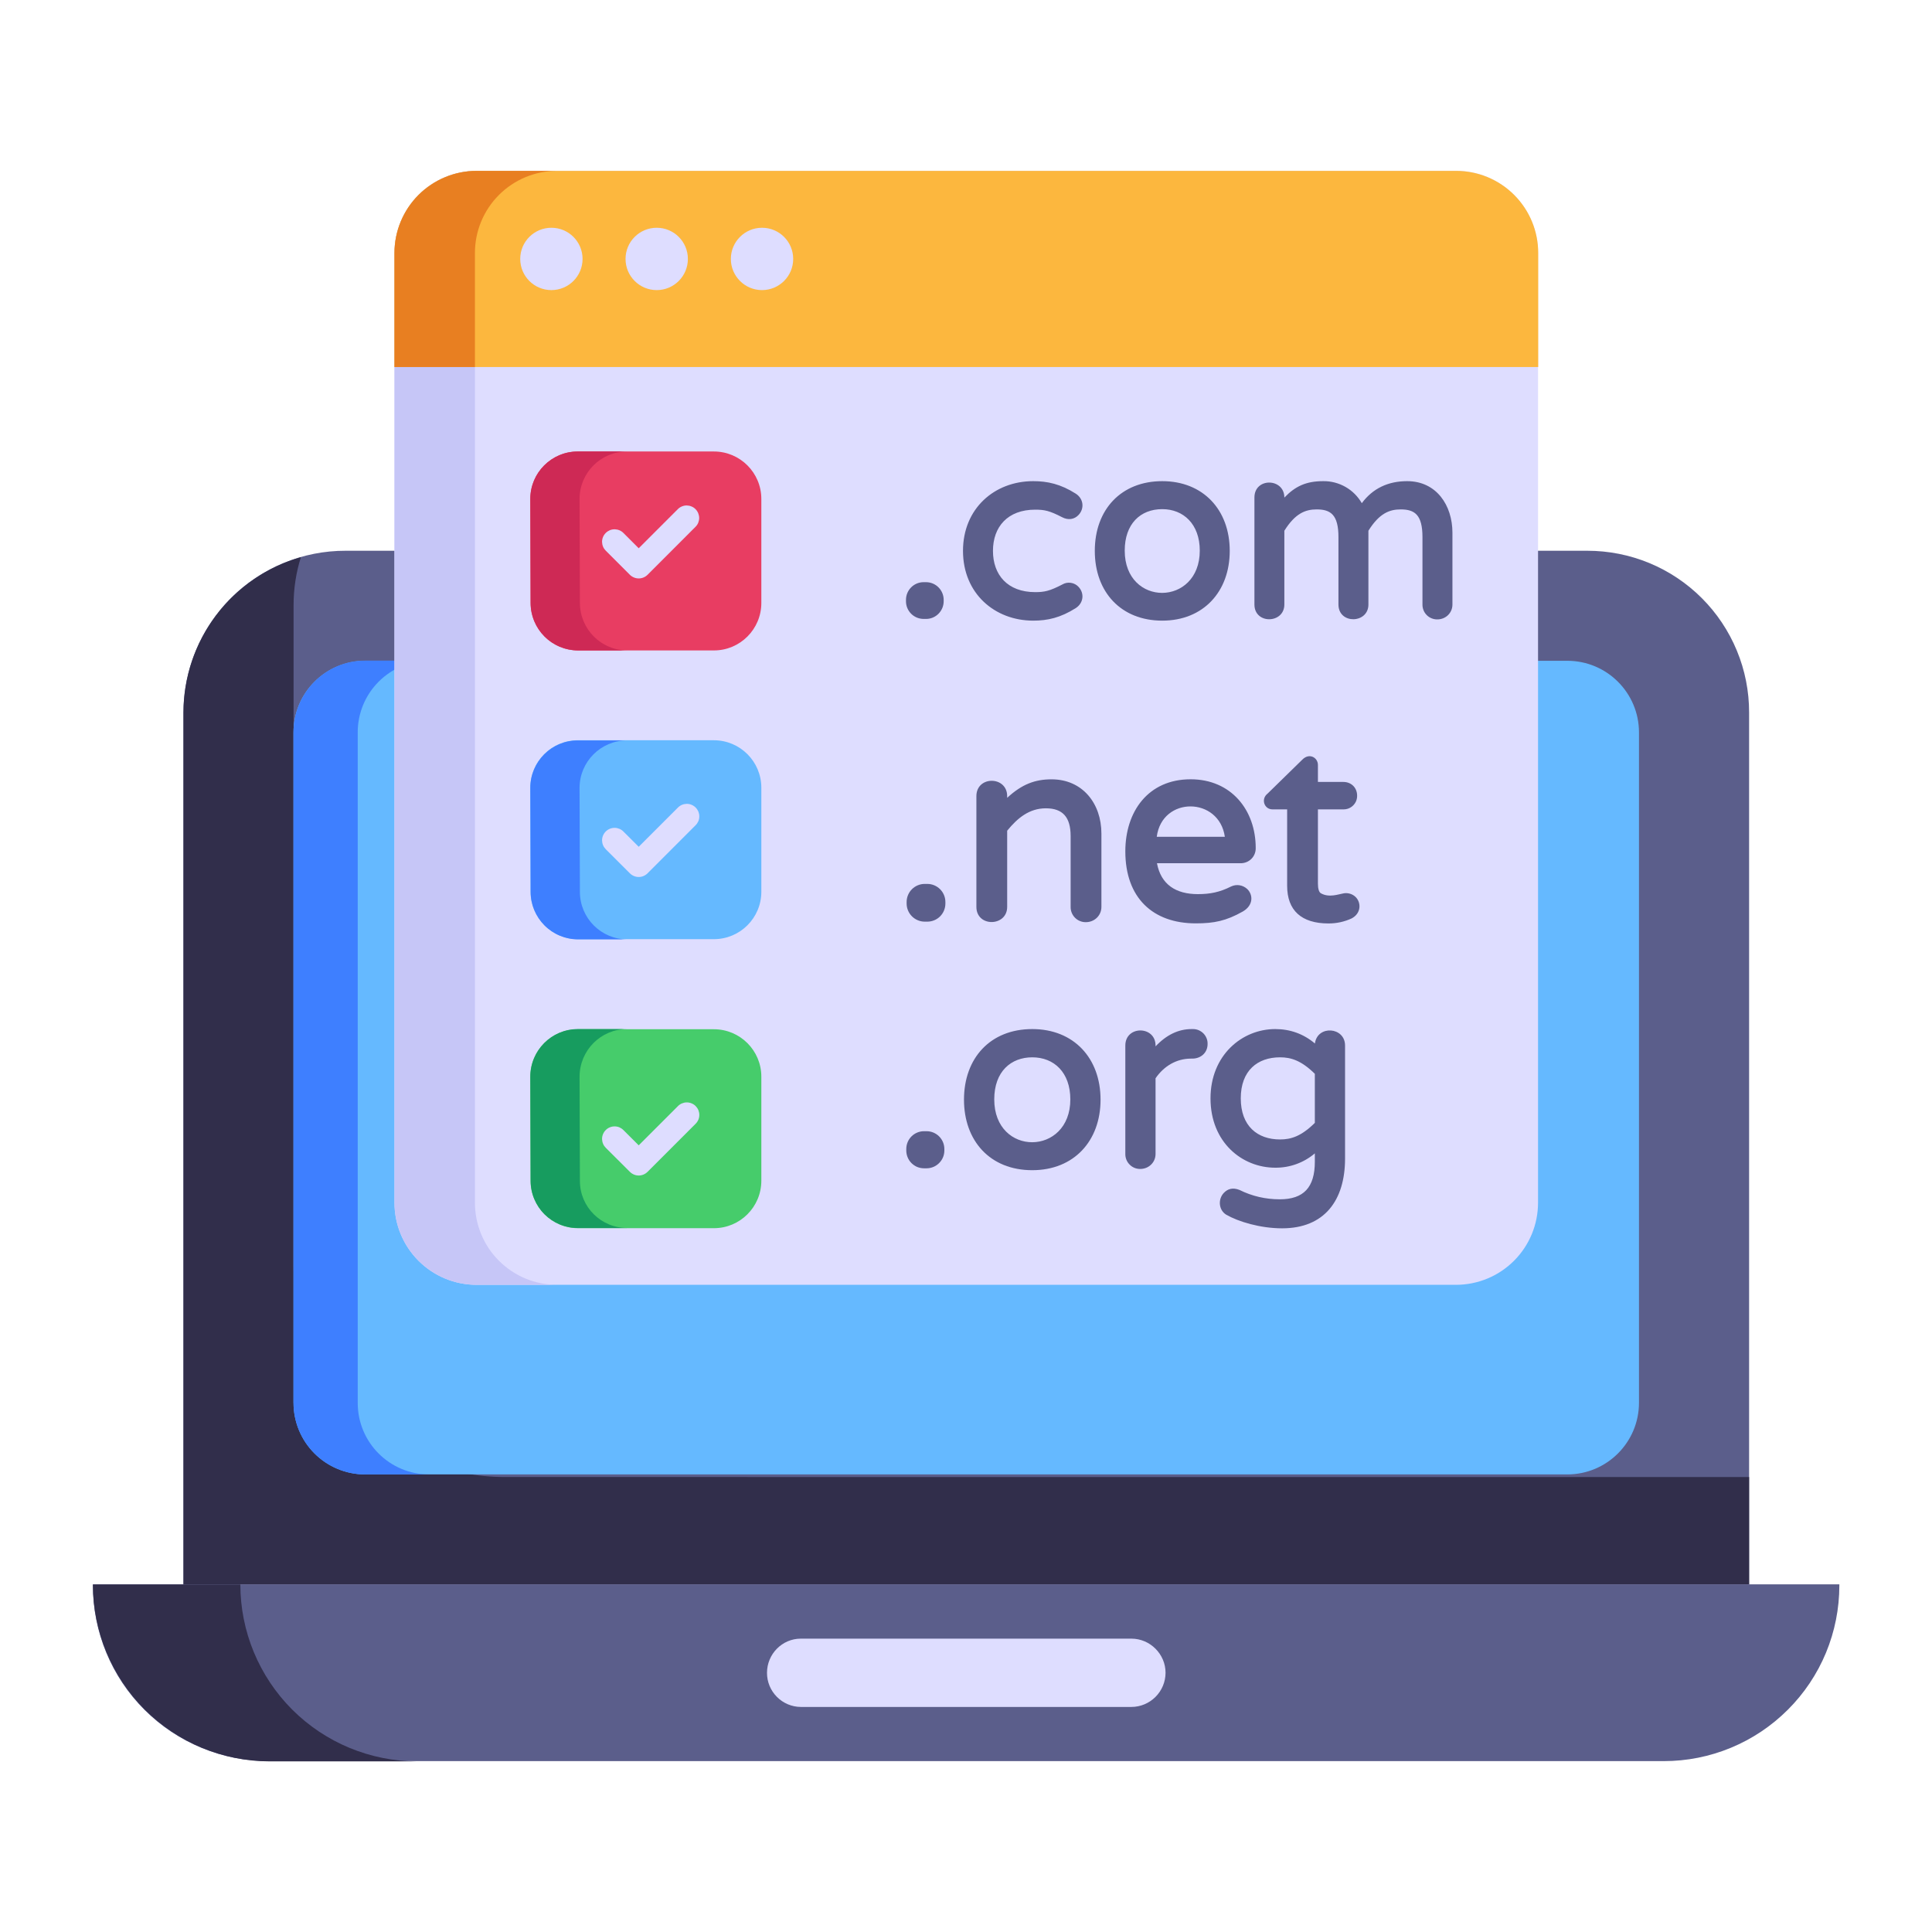
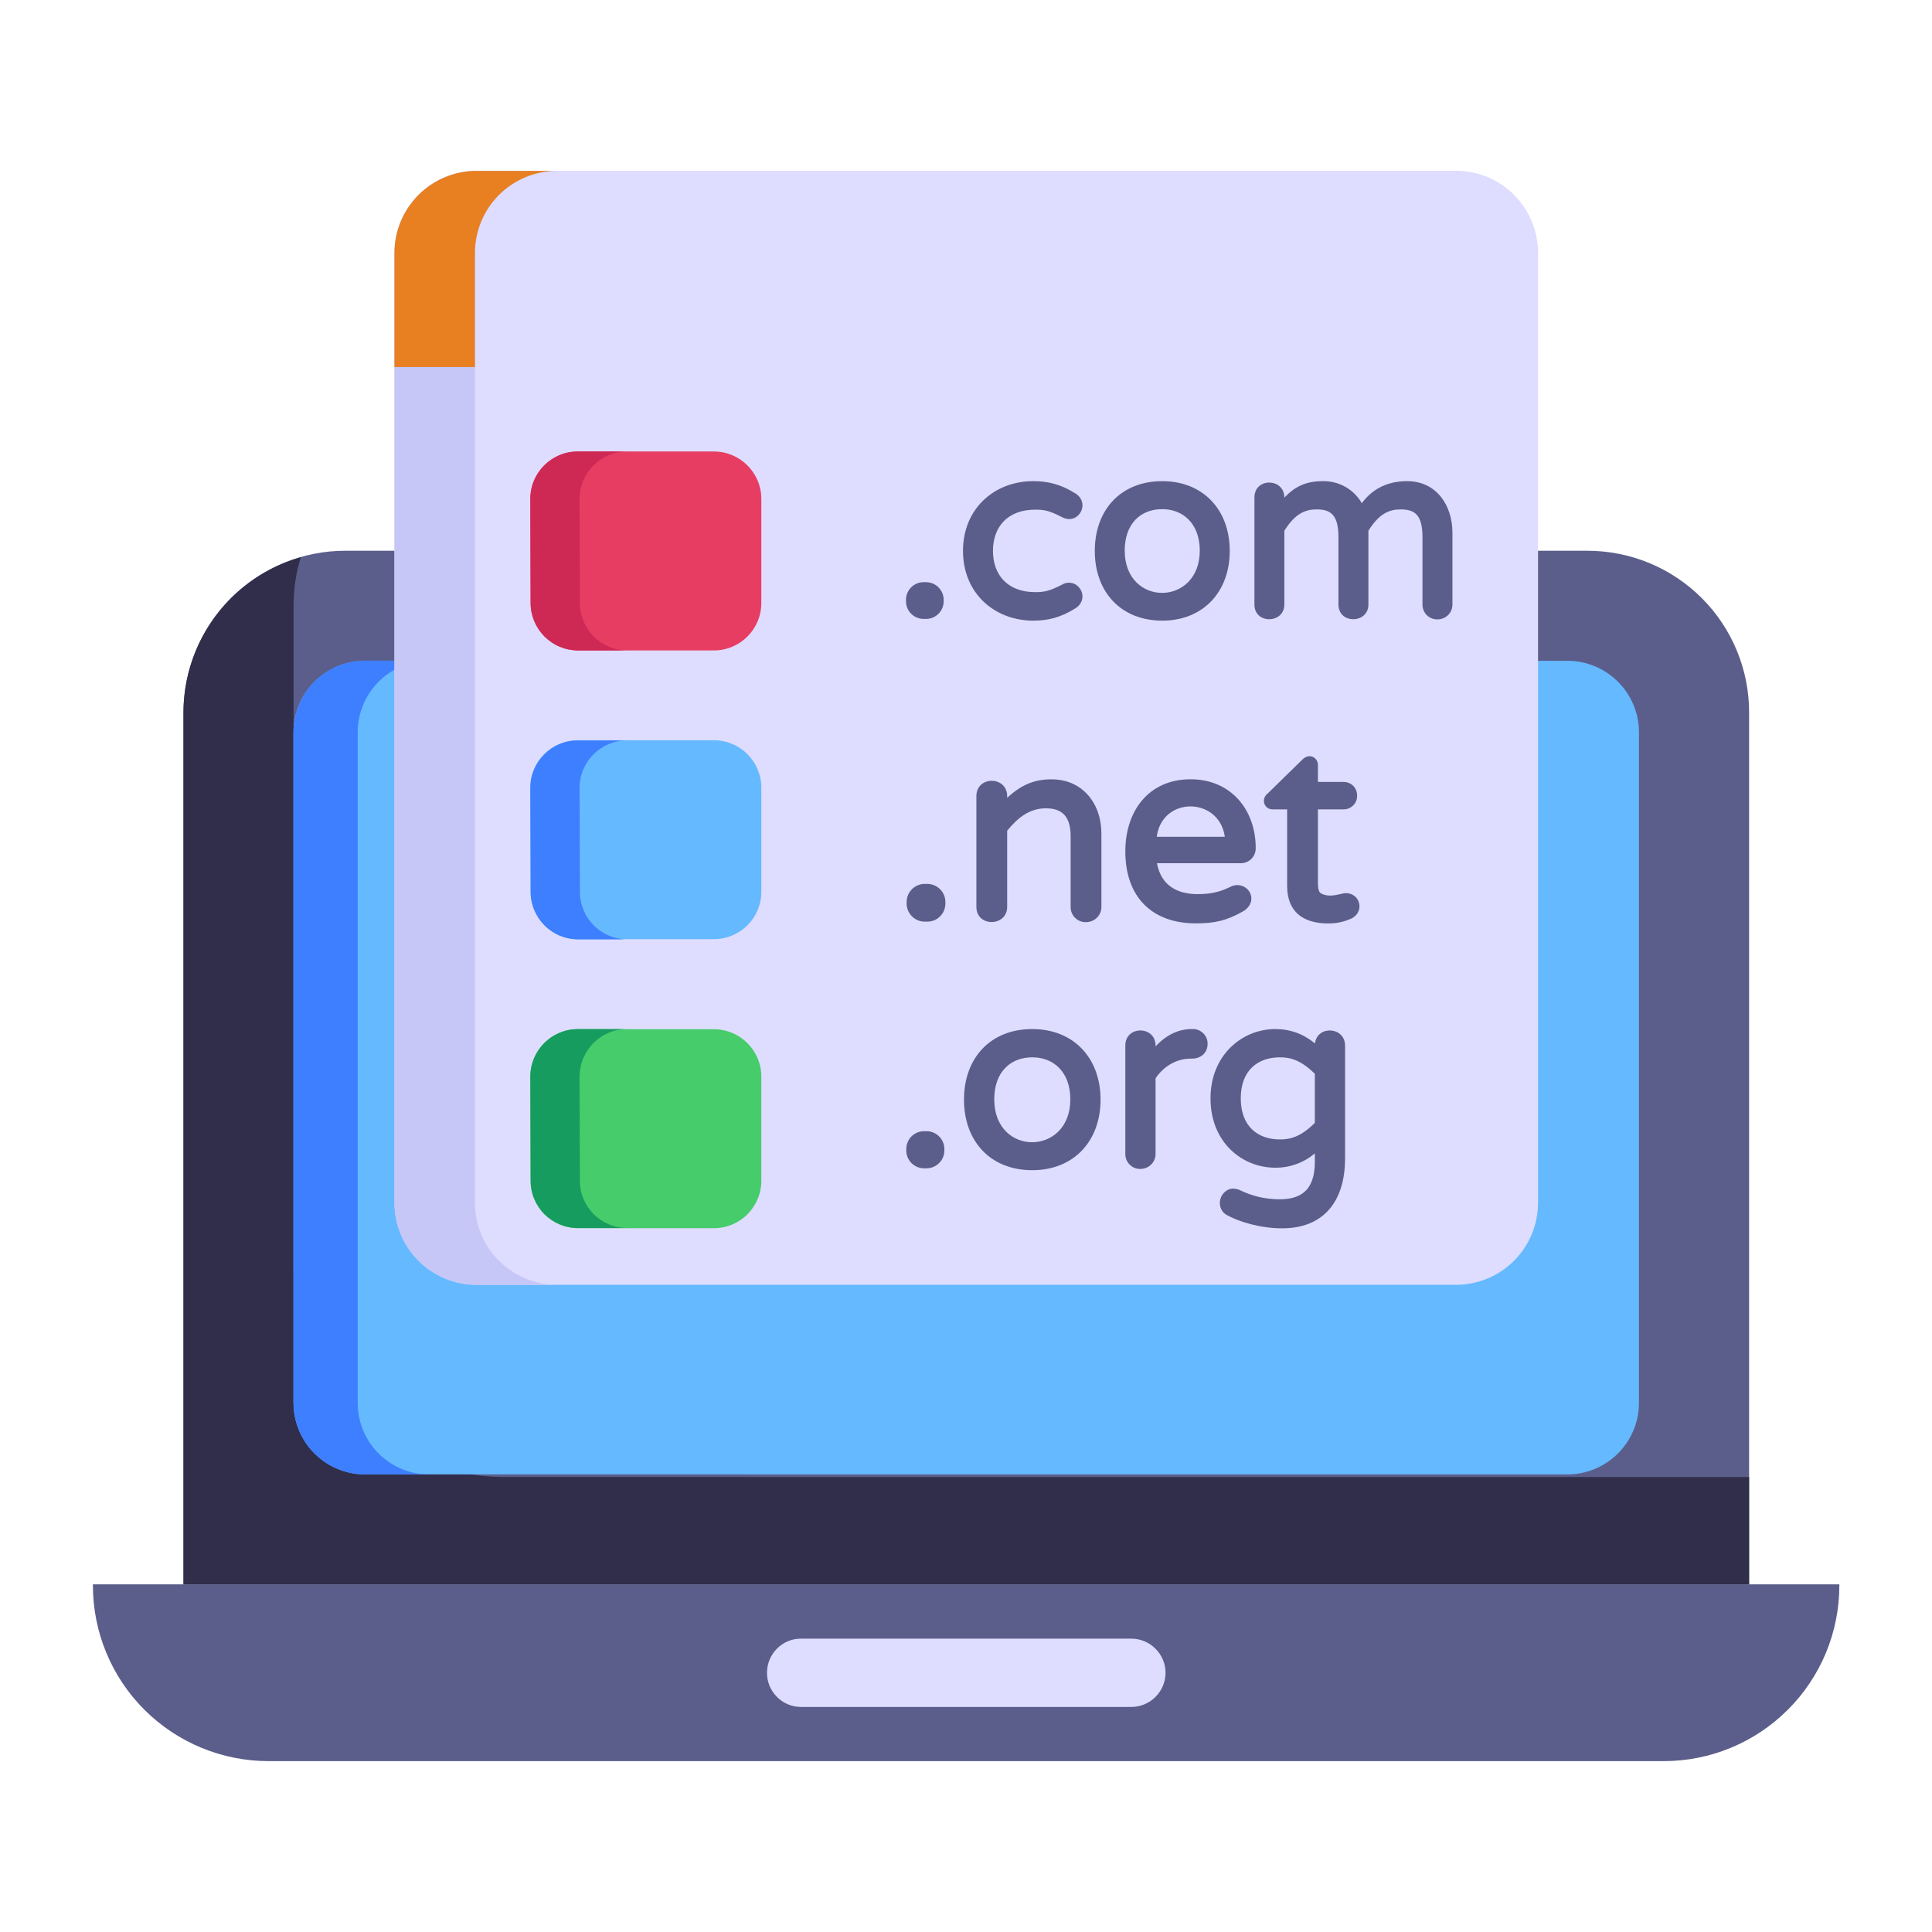
<svg xmlns="http://www.w3.org/2000/svg" width="45" height="45" viewBox="0 0 45 45" fill="none">
  <path d="M40.74 16.597V36.903H4.273V16.597C4.274 16.102 4.372 15.611 4.562 15.153C4.752 14.695 5.03 14.28 5.381 13.93C5.732 13.58 6.148 13.302 6.606 13.113C7.064 12.924 7.555 12.827 8.051 12.828H36.971C37.467 12.828 37.957 12.925 38.415 13.114C38.872 13.303 39.288 13.581 39.638 13.931C39.988 14.281 40.266 14.697 40.455 15.155C40.644 15.612 40.741 16.102 40.74 16.597Z" fill="#5B5E8B" />
  <path d="M40.74 34.403V36.907H4.273V16.6C4.273 15.781 4.54 14.984 5.034 14.33C5.527 13.676 6.221 13.201 7.009 12.977C6.898 13.327 6.838 13.703 6.838 14.096V29.49C6.838 30.135 6.965 30.774 7.212 31.37C7.458 31.966 7.82 32.507 8.277 32.963C8.733 33.419 9.274 33.781 9.87 34.028C10.466 34.275 11.105 34.402 11.75 34.402L40.74 34.403Z" fill="#312E4B" />
  <path d="M38.751 41.02H6.255C5.17 41.02 4.13 40.589 3.362 39.822C2.595 39.055 2.164 38.014 2.164 36.929V36.902H42.842V36.929C42.842 37.467 42.736 37.999 42.531 38.495C42.325 38.992 42.023 39.443 41.643 39.822C41.263 40.202 40.812 40.504 40.316 40.709C39.819 40.915 39.288 41.02 38.751 41.02Z" fill="#5B5E8B" />
-   <path d="M9.718 41.026H6.283C5.191 41.025 4.143 40.591 3.371 39.819C2.599 39.046 2.165 37.999 2.164 36.906H5.598C5.599 37.999 6.033 39.046 6.805 39.819C7.578 40.591 8.625 41.025 9.717 41.026H9.718Z" fill="#312E4B" />
  <path d="M6.836 32.673V17.059C6.836 16.137 7.583 15.391 8.504 15.391H36.506C37.427 15.391 38.175 16.138 38.175 17.059V32.673C38.175 33.594 37.427 34.342 36.506 34.342H8.504C8.062 34.341 7.638 34.166 7.325 33.853C7.012 33.54 6.837 33.115 6.837 32.673H6.836Z" fill="#65B9FF" />
  <path d="M9.999 34.343H8.503C8.061 34.342 7.637 34.167 7.325 33.854C7.012 33.542 6.836 33.118 6.836 32.676V17.062C6.836 16.139 7.58 15.387 8.503 15.387H9.999C9.779 15.387 9.562 15.431 9.359 15.515C9.157 15.6 8.973 15.723 8.818 15.879C8.663 16.035 8.541 16.219 8.457 16.422C8.374 16.625 8.331 16.842 8.332 17.062V32.676C8.332 33.599 9.076 34.343 9.999 34.343Z" fill="#3E7FFF" />
  <path d="M27.148 38.963C27.147 39.174 27.063 39.375 26.914 39.524C26.765 39.673 26.563 39.758 26.352 39.758H18.653C18.443 39.757 18.242 39.672 18.095 39.523C17.947 39.374 17.864 39.173 17.865 38.963C17.865 38.527 18.217 38.167 18.653 38.167H26.352C26.788 38.167 27.148 38.527 27.148 38.963ZM35.824 5.889V28.013C35.824 28.521 35.623 29.007 35.264 29.366C34.905 29.725 34.419 29.926 33.911 29.926H11.1C10.593 29.926 10.107 29.725 9.748 29.366C9.389 29.007 9.188 28.521 9.188 28.013V5.889C9.188 5.382 9.389 4.896 9.748 4.537C10.107 4.178 10.593 3.977 11.1 3.977H33.911C34.419 3.977 34.905 4.178 35.264 4.537C35.623 4.896 35.824 5.382 35.824 5.889Z" fill="#DEDDFF" />
  <path d="M12.975 29.926H11.1C10.593 29.925 10.107 29.724 9.748 29.365C9.39 29.006 9.188 28.52 9.188 28.013V5.893C9.188 5.386 9.39 4.9 9.748 4.541C10.107 4.183 10.593 3.981 11.1 3.98H12.975C12.724 3.98 12.475 4.029 12.243 4.125C12.011 4.221 11.8 4.362 11.622 4.54C11.444 4.718 11.303 4.929 11.207 5.161C11.111 5.393 11.062 5.642 11.062 5.893V28.013C11.062 28.264 11.111 28.513 11.207 28.745C11.303 28.978 11.444 29.189 11.622 29.366C11.8 29.544 12.011 29.685 12.243 29.781C12.475 29.877 12.724 29.926 12.975 29.926Z" fill="#C6C6F7" />
-   <path d="M35.828 5.893V8.549H9.188V5.893C9.188 5.386 9.39 4.9 9.748 4.541C10.107 4.183 10.593 3.981 11.1 3.98H33.915C34.166 3.98 34.415 4.029 34.647 4.125C34.879 4.221 35.09 4.362 35.268 4.54C35.446 4.718 35.587 4.929 35.683 5.161C35.779 5.393 35.828 5.642 35.828 5.893Z" fill="#FCB73E" />
  <path d="M12.975 3.98C12.724 3.98 12.475 4.029 12.243 4.125C12.011 4.221 11.8 4.362 11.622 4.54C11.444 4.718 11.303 4.929 11.207 5.161C11.111 5.393 11.062 5.642 11.062 5.893V8.549H9.188V5.893C9.188 5.386 9.39 4.9 9.748 4.541C10.107 4.183 10.593 3.981 11.1 3.98H12.975Z" fill="#E87F21" />
  <path d="M12.843 6.757C13.244 6.757 13.569 6.432 13.569 6.031C13.569 5.63 13.244 5.305 12.843 5.305C12.442 5.305 12.117 5.63 12.117 6.031C12.117 6.432 12.442 6.757 12.843 6.757Z" fill="#DEDDFF" />
-   <path d="M15.296 6.757C15.697 6.757 16.022 6.432 16.022 6.031C16.022 5.63 15.697 5.305 15.296 5.305C14.895 5.305 14.57 5.63 14.57 6.031C14.57 6.432 14.895 6.757 15.296 6.757Z" fill="#DEDDFF" />
-   <path d="M17.749 6.757C18.15 6.757 18.475 6.432 18.475 6.031C18.475 5.63 18.15 5.305 17.749 5.305C17.349 5.305 17.023 5.63 17.023 6.031C17.023 6.432 17.349 6.757 17.749 6.757Z" fill="#DEDDFF" />
+   <path d="M17.749 6.757C18.15 6.757 18.475 6.432 18.475 6.031C18.475 5.63 18.15 5.305 17.749 5.305C17.349 5.305 17.023 5.63 17.023 6.031Z" fill="#DEDDFF" />
  <path d="M12.358 14.046L12.352 11.624C12.351 11.479 12.379 11.335 12.435 11.2C12.49 11.066 12.572 10.944 12.674 10.841C12.777 10.738 12.899 10.656 13.033 10.6C13.168 10.544 13.312 10.516 13.457 10.516H16.627C17.238 10.516 17.733 11.011 17.733 11.622V14.043C17.733 14.655 17.238 15.15 16.627 15.15H13.464C12.854 15.15 12.36 14.656 12.358 14.046Z" fill="#E83D62" />
  <path d="M12.358 20.773L12.352 18.351C12.351 18.206 12.379 18.061 12.435 17.927C12.49 17.793 12.572 17.67 12.674 17.567C12.777 17.464 12.899 17.382 13.033 17.327C13.168 17.271 13.312 17.242 13.457 17.242H16.627C17.238 17.242 17.733 17.737 17.733 18.348V20.77C17.733 21.381 17.238 21.875 16.627 21.875H13.464C12.854 21.875 12.36 21.383 12.358 20.773Z" fill="#65B9FF" />
  <path d="M12.358 27.504L12.352 25.081C12.351 24.936 12.379 24.792 12.435 24.657C12.49 24.523 12.572 24.401 12.674 24.298C12.777 24.195 12.899 24.113 13.033 24.057C13.168 24.001 13.312 23.973 13.457 23.973H16.627C17.238 23.973 17.733 24.468 17.733 25.078V27.5C17.733 28.112 17.238 28.607 16.627 28.607H13.464C12.854 28.607 12.36 28.114 12.358 27.504Z" fill="#46CC6B" />
  <path d="M14.612 15.15H13.466C13.172 15.149 12.891 15.033 12.684 14.825C12.477 14.618 12.36 14.337 12.36 14.043L12.352 11.621C12.352 11.011 12.848 10.516 13.458 10.516H14.604C13.995 10.516 13.499 11.011 13.499 11.621L13.507 14.043C13.507 14.653 14.002 15.15 14.612 15.15Z" fill="#CE2955" />
  <path d="M14.612 21.88H13.466C13.172 21.88 12.891 21.763 12.684 21.556C12.477 21.348 12.36 21.067 12.36 20.774L12.352 18.352C12.352 17.742 12.848 17.246 13.458 17.246H14.604C13.995 17.246 13.499 17.742 13.499 18.352L13.507 20.774C13.507 21.384 14.002 21.88 14.612 21.88Z" fill="#3E7FFF" />
  <path d="M14.612 28.603H13.466C13.321 28.604 13.177 28.576 13.043 28.521C12.91 28.466 12.788 28.386 12.685 28.284C12.582 28.182 12.501 28.061 12.445 27.927C12.389 27.794 12.36 27.651 12.36 27.506L12.352 25.083C12.352 24.465 12.848 23.969 13.458 23.969H14.604C13.995 23.969 13.499 24.465 13.499 25.083L13.507 27.506C13.507 28.116 14.002 28.603 14.612 28.603Z" fill="#179C5F" />
  <path d="M21.188 14.005V13.971C21.188 13.79 21.335 13.645 21.513 13.645H21.571C21.75 13.645 21.896 13.791 21.896 13.971V14.005C21.896 14.183 21.75 14.331 21.571 14.331H21.513C21.427 14.33 21.344 14.296 21.283 14.235C21.222 14.174 21.188 14.092 21.188 14.005Z" fill="#5B5E8B" />
  <path d="M21.57 14.416H21.511C21.402 14.415 21.298 14.372 21.222 14.295C21.145 14.218 21.102 14.114 21.102 14.006V13.971C21.102 13.748 21.283 13.56 21.512 13.56H21.569C21.799 13.56 21.98 13.748 21.98 13.971V14.005C21.98 14.226 21.801 14.416 21.57 14.416ZM21.511 13.731C21.447 13.731 21.387 13.757 21.342 13.802C21.297 13.847 21.272 13.907 21.271 13.971V14.005C21.271 14.134 21.378 14.246 21.512 14.246H21.569C21.633 14.246 21.694 14.22 21.739 14.175C21.785 14.13 21.81 14.069 21.811 14.006V13.971C21.81 13.907 21.785 13.846 21.739 13.801C21.694 13.756 21.633 13.731 21.569 13.731H21.511ZM22.517 12.832C22.517 11.88 23.222 11.293 24.067 11.293C24.381 11.293 24.67 11.352 25.014 11.572C25.154 11.663 25.165 11.825 25.063 11.935C24.985 12.021 24.881 12.026 24.782 11.973C24.472 11.813 24.338 11.786 24.114 11.786C23.426 11.786 23.045 12.225 23.045 12.832C23.045 13.436 23.423 13.877 24.114 13.877C24.34 13.877 24.475 13.85 24.782 13.692C24.881 13.638 24.984 13.643 25.063 13.73C25.165 13.84 25.154 14.002 25.014 14.092C24.667 14.313 24.377 14.372 24.067 14.372C23.223 14.372 22.517 13.783 22.517 12.832V12.832Z" fill="#5B5E8B" />
  <path d="M24.066 14.456C23.171 14.456 22.43 13.825 22.43 12.831C22.43 11.846 23.161 11.207 24.066 11.207C24.398 11.207 24.704 11.274 25.058 11.499C25.24 11.618 25.261 11.843 25.124 11.992C25.022 12.102 24.878 12.12 24.739 12.047C24.448 11.897 24.331 11.871 24.112 11.871C23.47 11.871 23.128 12.271 23.128 12.831C23.128 13.386 23.464 13.792 24.113 13.792C24.325 13.792 24.45 13.766 24.741 13.615C24.801 13.579 24.872 13.564 24.942 13.575C25.012 13.585 25.076 13.619 25.123 13.671C25.259 13.817 25.242 14.042 25.058 14.163C24.702 14.388 24.403 14.456 24.066 14.456ZM24.066 11.377C23.255 11.377 22.599 11.939 22.599 12.831C22.599 13.734 23.269 14.285 24.066 14.285C24.366 14.285 24.639 14.229 24.967 14.02C25.06 13.959 25.064 13.859 24.999 13.787C24.947 13.73 24.887 13.729 24.821 13.765C24.508 13.927 24.358 13.962 24.112 13.962C23.373 13.962 22.959 13.482 22.959 12.831C22.959 12.182 23.37 11.7 24.112 11.7C24.356 11.7 24.502 11.734 24.818 11.896C24.891 11.935 24.947 11.934 24.998 11.877C25.065 11.804 25.061 11.704 24.966 11.643C24.7 11.464 24.386 11.371 24.066 11.377ZM25.587 12.83C25.587 11.92 26.158 11.292 27.074 11.292C27.993 11.292 28.561 11.937 28.561 12.831C28.561 13.733 27.984 14.371 27.074 14.371C26.16 14.371 25.587 13.743 25.587 12.831V12.83ZM28.032 12.825C28.032 12.149 27.604 11.774 27.074 11.774C26.531 11.774 26.115 12.142 26.115 12.825C26.115 13.523 26.543 13.888 27.074 13.888C27.589 13.888 28.032 13.518 28.032 12.825Z" fill="#5B5E8B" />
  <path d="M27.071 14.456C26.114 14.456 25.5 13.794 25.5 12.831C25.5 11.867 26.115 11.207 27.071 11.207C28.021 11.207 28.643 11.873 28.643 12.831C28.643 13.784 28.025 14.456 27.071 14.456ZM27.071 11.377C26.194 11.377 25.67 11.978 25.67 12.831C25.67 13.693 26.201 14.285 27.071 14.285C27.94 14.285 28.474 13.678 28.474 12.831C28.474 11.99 27.946 11.377 27.071 11.377ZM27.071 13.973C26.488 13.973 26.028 13.566 26.028 12.825C26.028 11.295 28.114 11.309 28.114 12.825C28.114 13.572 27.625 13.973 27.071 13.973ZM27.071 11.859C26.561 11.859 26.197 12.203 26.197 12.825C26.197 14.145 27.945 14.13 27.945 12.825C27.945 12.204 27.561 11.859 27.071 11.859ZM29.295 14.08V11.588C29.295 11.441 29.407 11.321 29.557 11.321C29.704 11.321 29.824 11.44 29.824 11.588V11.826C30.122 11.4 30.452 11.292 30.812 11.292C31.25 11.292 31.571 11.563 31.7 11.89C31.94 11.492 32.296 11.292 32.769 11.292C33.401 11.292 33.738 11.817 33.738 12.408V14.08C33.738 14.115 33.731 14.149 33.718 14.181C33.704 14.213 33.684 14.242 33.66 14.266C33.635 14.291 33.605 14.31 33.573 14.323C33.541 14.335 33.507 14.342 33.472 14.341C33.437 14.341 33.403 14.335 33.371 14.322C33.339 14.309 33.31 14.29 33.286 14.266C33.261 14.242 33.242 14.213 33.229 14.181C33.216 14.149 33.21 14.115 33.21 14.08V12.512C33.21 12.042 33.077 11.78 32.618 11.78C32.326 11.78 32.056 11.884 31.781 12.337V14.08C31.781 14.115 31.774 14.149 31.761 14.181C31.747 14.213 31.727 14.242 31.702 14.267C31.677 14.291 31.648 14.31 31.616 14.323C31.583 14.335 31.549 14.342 31.514 14.341C31.48 14.341 31.445 14.335 31.413 14.322C31.382 14.309 31.353 14.29 31.328 14.266C31.304 14.242 31.285 14.213 31.272 14.181C31.259 14.149 31.253 14.115 31.253 14.08V12.512C31.253 12.039 31.117 11.78 30.661 11.78C30.369 11.78 30.099 11.885 29.824 12.337V14.08C29.824 14.115 29.817 14.149 29.803 14.181C29.79 14.213 29.77 14.242 29.745 14.267C29.72 14.291 29.691 14.31 29.659 14.323C29.626 14.335 29.592 14.342 29.557 14.341C29.522 14.342 29.488 14.335 29.456 14.322C29.424 14.31 29.395 14.29 29.371 14.266C29.346 14.242 29.327 14.213 29.314 14.181C29.301 14.149 29.295 14.115 29.295 14.08Z" fill="#5B5E8B" />
  <path d="M33.479 14.427C33.433 14.428 33.388 14.419 33.345 14.402C33.303 14.385 33.264 14.36 33.232 14.327C33.199 14.295 33.174 14.257 33.157 14.214C33.14 14.172 33.131 14.126 33.132 14.08V12.512C33.132 11.993 32.954 11.865 32.625 11.865C32.367 11.865 32.128 11.953 31.873 12.362V14.08C31.873 14.529 31.175 14.546 31.175 14.08V12.512C31.175 11.992 30.996 11.865 30.668 11.865C30.409 11.865 30.17 11.954 29.915 12.362V14.08C29.915 14.529 29.218 14.547 29.218 14.08V11.588C29.218 11.116 29.915 11.132 29.915 11.588V11.59C30.17 11.324 30.424 11.207 30.819 11.207C31.001 11.204 31.18 11.251 31.339 11.341C31.497 11.431 31.628 11.562 31.719 11.72C31.971 11.38 32.326 11.207 32.775 11.207C33.456 11.207 33.83 11.768 33.83 12.408V14.08C33.83 14.281 33.669 14.427 33.479 14.427ZM32.625 11.695C33.137 11.695 33.302 11.998 33.302 12.512V14.08C33.302 14.321 33.66 14.31 33.66 14.08V12.408C33.66 11.869 33.362 11.377 32.775 11.377C32.331 11.377 32.005 11.559 31.78 11.934L31.691 12.082L31.628 11.921C31.564 11.759 31.453 11.62 31.308 11.523C31.163 11.426 30.993 11.376 30.819 11.378C30.478 11.378 30.178 11.479 29.901 11.875L29.746 12.095V11.588C29.746 11.357 29.387 11.34 29.387 11.588V14.08C29.387 14.322 29.746 14.305 29.746 14.08V12.314L29.758 12.294C30.045 11.819 30.344 11.695 30.668 11.695C31.18 11.695 31.344 12 31.344 12.512V14.08C31.344 14.322 31.704 14.306 31.704 14.08V12.314L31.715 12.294C32.003 11.819 32.304 11.695 32.625 11.695ZM21.203 21.044V21.009C21.203 20.824 21.354 20.672 21.539 20.672H21.6C21.786 20.672 21.937 20.823 21.937 21.009V21.044C21.937 21.231 21.785 21.381 21.6 21.381H21.54C21.451 21.381 21.365 21.346 21.302 21.283C21.239 21.22 21.203 21.134 21.203 21.044Z" fill="#5B5E8B" />
  <path d="M21.599 21.467H21.539C21.427 21.467 21.32 21.422 21.241 21.343C21.162 21.264 21.117 21.157 21.117 21.045V21.01C21.117 20.774 21.309 20.588 21.538 20.588H21.599C21.828 20.588 22.02 20.774 22.02 21.01V21.045C22.02 21.101 22.009 21.155 21.988 21.207C21.967 21.258 21.936 21.304 21.897 21.344C21.858 21.383 21.811 21.414 21.76 21.435C21.709 21.456 21.654 21.467 21.599 21.467ZM21.539 21.297H21.599C21.666 21.297 21.73 21.271 21.777 21.224C21.824 21.176 21.851 21.112 21.851 21.045V21.01C21.85 20.943 21.824 20.879 21.776 20.832C21.729 20.785 21.665 20.759 21.599 20.758H21.539C21.472 20.758 21.408 20.785 21.361 20.832C21.314 20.879 21.287 20.943 21.286 21.01V21.045C21.286 21.183 21.399 21.297 21.539 21.297ZM22.826 21.124V18.544C22.826 18.391 22.942 18.268 23.096 18.268C23.247 18.268 23.372 18.39 23.372 18.544V18.79C23.768 18.355 24.119 18.238 24.491 18.238C25.17 18.238 25.567 18.767 25.567 19.416V21.124C25.567 21.281 25.44 21.394 25.29 21.394C25.255 21.395 25.219 21.388 25.186 21.375C25.153 21.362 25.123 21.342 25.098 21.317C25.072 21.291 25.052 21.262 25.039 21.228C25.026 21.195 25.019 21.16 25.02 21.124V19.477C25.02 18.987 24.799 18.743 24.359 18.743C23.939 18.743 23.634 18.991 23.372 19.32V21.124C23.372 21.16 23.365 21.196 23.351 21.229C23.337 21.262 23.316 21.292 23.29 21.317C23.265 21.342 23.234 21.362 23.201 21.375C23.167 21.388 23.131 21.395 23.096 21.394C23.06 21.395 23.024 21.388 22.991 21.375C22.959 21.361 22.928 21.342 22.903 21.316C22.878 21.291 22.858 21.261 22.845 21.228C22.831 21.195 22.825 21.16 22.826 21.124Z" fill="#5B5E8B" />
  <path d="M25.292 21.479C25.245 21.48 25.198 21.471 25.155 21.453C25.111 21.436 25.072 21.409 25.039 21.376C25.006 21.343 24.98 21.303 24.962 21.259C24.945 21.216 24.936 21.169 24.937 21.122V19.475C24.937 19.034 24.754 18.827 24.36 18.827C23.976 18.827 23.7 19.052 23.459 19.349V21.123C23.459 21.586 22.742 21.601 22.742 21.123V18.544C22.742 18.064 23.459 18.07 23.459 18.544V18.583C23.804 18.264 24.111 18.152 24.493 18.152C25.211 18.152 25.654 18.711 25.654 19.415V21.123C25.654 21.326 25.491 21.479 25.292 21.479ZM24.36 18.657C24.701 18.657 25.107 18.799 25.107 19.475V21.122C25.107 21.372 25.485 21.366 25.485 21.122V19.415C25.485 18.823 25.132 18.322 24.493 18.322C24.152 18.322 23.817 18.425 23.437 18.847L23.29 19.01V18.543C23.29 18.292 22.911 18.288 22.911 18.543V21.123C22.911 21.378 23.29 21.361 23.29 21.123V19.289L23.308 19.266C23.587 18.916 23.913 18.657 24.36 18.657H24.36ZM26.302 19.83C26.302 18.945 26.803 18.237 27.739 18.237C28.635 18.237 29.17 18.916 29.17 19.752C29.172 19.788 29.166 19.825 29.152 19.859C29.139 19.892 29.118 19.923 29.092 19.949C29.066 19.974 29.035 19.994 29.001 20.007C28.966 20.02 28.93 20.025 28.894 20.023H26.856C26.919 20.58 27.27 20.913 27.907 20.913C28.193 20.913 28.436 20.868 28.72 20.726C28.765 20.704 28.815 20.697 28.864 20.705C28.913 20.712 28.959 20.734 28.995 20.768C29.097 20.862 29.111 21.044 28.911 21.159C28.536 21.371 28.266 21.423 27.859 21.423C26.882 21.423 26.302 20.846 26.302 19.83ZM28.629 19.577C28.593 19.007 28.181 18.7 27.739 18.7C27.284 18.7 26.89 19.007 26.856 19.577H28.629Z" fill="#5B5E8B" />
  <path d="M27.852 21.507C26.857 21.507 26.211 20.918 26.211 19.829C26.211 18.902 26.743 18.151 27.732 18.151C28.677 18.151 29.248 18.869 29.248 19.751C29.249 19.798 29.241 19.846 29.223 19.89C29.205 19.934 29.179 19.974 29.145 20.007C29.111 20.04 29.071 20.066 29.026 20.083C28.982 20.1 28.935 20.108 28.887 20.106H26.948C27.041 20.605 27.391 20.826 27.901 20.826C28.182 20.826 28.41 20.782 28.674 20.648C28.735 20.619 28.803 20.609 28.869 20.619C28.935 20.629 28.997 20.659 29.047 20.704C29.187 20.833 29.202 21.084 28.947 21.231C28.56 21.449 28.282 21.507 27.852 21.507ZM27.732 18.321C26.852 18.321 26.38 18.986 26.38 19.829C26.38 20.787 26.916 21.338 27.852 21.338C28.249 21.338 28.503 21.287 28.864 21.083C29.002 21.004 29.001 20.894 28.932 20.829C28.908 20.807 28.878 20.792 28.845 20.787C28.813 20.782 28.779 20.787 28.75 20.801C28.457 20.948 28.202 20.996 27.901 20.996C27.213 20.996 26.832 20.623 26.765 20.03L26.753 19.937H28.887C29.011 19.937 29.079 19.855 29.079 19.75C29.079 18.959 28.581 18.321 27.732 18.321ZM28.713 19.661H26.759L26.765 19.571C26.84 18.295 28.627 18.295 28.707 19.571L28.713 19.661ZM26.943 19.491H28.529C28.396 18.554 27.066 18.54 26.943 19.491ZM30.066 20.629V18.764H29.639C29.531 18.764 29.477 18.627 29.579 18.547L30.396 17.748C30.504 17.64 30.612 17.716 30.612 17.814V18.295H31.292C31.427 18.295 31.527 18.391 31.527 18.529C31.527 18.652 31.433 18.764 31.293 18.764H30.613V20.579C30.613 20.736 30.65 20.835 30.724 20.877C30.916 20.987 31.14 20.927 31.295 20.893C31.333 20.882 31.374 20.882 31.412 20.892C31.451 20.902 31.486 20.922 31.514 20.95C31.613 21.043 31.613 21.224 31.443 21.313C31.287 21.385 31.12 21.421 30.944 21.421C30.358 21.421 30.066 21.159 30.066 20.629Z" fill="#5B5E8B" />
  <path d="M30.943 21.509C30.313 21.509 29.98 21.206 29.98 20.632V18.852H29.638C29.447 18.852 29.361 18.611 29.526 18.483L30.336 17.691C30.497 17.529 30.697 17.645 30.697 17.818V18.213H31.291C31.47 18.213 31.61 18.344 31.61 18.532C31.611 18.574 31.603 18.616 31.588 18.655C31.572 18.694 31.548 18.73 31.519 18.759C31.489 18.789 31.453 18.813 31.414 18.829C31.375 18.845 31.333 18.852 31.291 18.852H30.697V20.582C30.697 20.701 30.722 20.781 30.766 20.806C30.958 20.916 31.186 20.825 31.272 20.813C31.324 20.799 31.38 20.799 31.432 20.813C31.485 20.826 31.533 20.853 31.572 20.89C31.708 21.02 31.708 21.273 31.482 21.392C31.313 21.47 31.129 21.51 30.943 21.509ZM30.5 17.787C30.485 17.787 30.473 17.794 30.457 17.811L29.638 18.612C29.589 18.651 29.608 18.683 29.638 18.683H30.149V20.632C30.149 21.116 30.401 21.341 30.943 21.341C31.108 21.341 31.26 21.307 31.407 21.239C31.517 21.183 31.516 21.071 31.456 21.015C31.437 20.997 31.413 20.985 31.388 20.979C31.363 20.972 31.337 20.973 31.312 20.98C31.227 20.99 30.938 21.101 30.681 20.954C30.579 20.896 30.528 20.772 30.528 20.583V18.683H31.292C31.312 18.683 31.332 18.68 31.35 18.672C31.368 18.665 31.385 18.654 31.399 18.64C31.413 18.626 31.424 18.609 31.431 18.591C31.439 18.572 31.442 18.552 31.442 18.533C31.442 18.44 31.378 18.383 31.291 18.383H30.527V17.818C30.527 17.813 30.526 17.808 30.524 17.803C30.523 17.798 30.52 17.794 30.516 17.79C30.511 17.788 30.506 17.787 30.5 17.787ZM21.188 26.802V26.766C21.188 26.583 21.336 26.437 21.517 26.437H21.576C21.758 26.437 21.906 26.585 21.906 26.766V26.802C21.905 26.889 21.87 26.972 21.809 27.034C21.747 27.095 21.663 27.13 21.576 27.13H21.517C21.43 27.13 21.346 27.096 21.284 27.034C21.223 26.973 21.188 26.889 21.188 26.802Z" fill="#5B5E8B" />
  <path d="M21.582 27.212H21.523C21.468 27.212 21.415 27.201 21.364 27.181C21.314 27.16 21.269 27.129 21.23 27.091C21.192 27.052 21.161 27.007 21.141 26.957C21.12 26.907 21.109 26.853 21.109 26.798V26.763C21.109 26.531 21.296 26.348 21.523 26.348H21.582C21.809 26.348 21.996 26.533 21.996 26.763V26.798C21.996 26.908 21.952 27.013 21.874 27.09C21.797 27.168 21.692 27.212 21.582 27.212ZM21.523 26.518C21.387 26.518 21.278 26.628 21.278 26.763V26.798C21.278 26.933 21.388 27.042 21.523 27.042H21.582C21.718 27.042 21.827 26.932 21.827 26.798V26.763C21.827 26.698 21.801 26.636 21.755 26.59C21.709 26.544 21.647 26.518 21.582 26.518H21.523ZM22.54 25.61C22.54 24.688 23.117 24.051 24.047 24.051C24.968 24.051 25.552 24.694 25.552 25.61C25.552 26.521 24.971 27.169 24.047 27.169C23.108 27.169 22.54 26.521 22.54 25.61ZM25.018 25.604C25.018 24.916 24.59 24.539 24.047 24.539C23.502 24.539 23.076 24.913 23.076 25.604C23.076 26.304 23.511 26.68 24.047 26.68C24.573 26.68 25.018 26.303 25.018 25.604Z" fill="#5B5E8B" />
  <path d="M24.043 27.256C23.057 27.256 22.453 26.569 22.453 25.613C22.453 24.647 23.065 23.969 24.043 23.969C25.009 23.969 25.634 24.645 25.634 25.613C25.634 26.575 25.014 27.256 24.043 27.256ZM24.043 24.139C23.159 24.139 22.622 24.745 22.622 25.613C22.622 26.478 23.156 27.087 24.043 27.087C24.92 27.087 25.466 26.479 25.466 25.613C25.466 24.749 24.922 24.139 24.043 24.139ZM24.043 26.768C23.462 26.768 22.989 26.356 22.989 25.607C22.989 24.06 25.099 24.072 25.099 25.607C25.099 26.349 24.62 26.768 24.043 26.768ZM24.043 24.627C23.551 24.627 23.158 24.954 23.158 25.607C23.158 26.945 24.93 26.93 24.93 25.607C24.93 24.979 24.551 24.627 24.043 24.627ZM26.297 26.877V24.353C26.297 24.207 26.407 24.083 26.562 24.083C26.711 24.083 26.833 24.202 26.833 24.353V24.606C27.107 24.238 27.415 24.054 27.756 24.054H27.785C27.82 24.053 27.854 24.059 27.886 24.073C27.919 24.086 27.948 24.105 27.972 24.13C27.996 24.155 28.015 24.185 28.027 24.217C28.04 24.249 28.046 24.284 28.044 24.319C28.044 24.471 27.928 24.572 27.774 24.572H27.744C27.357 24.572 27.038 24.776 26.833 25.09V26.877C26.833 26.912 26.826 26.947 26.812 26.98C26.798 27.012 26.778 27.041 26.753 27.066C26.728 27.091 26.698 27.11 26.665 27.123C26.632 27.136 26.597 27.142 26.562 27.142C26.527 27.142 26.492 27.136 26.459 27.123C26.427 27.11 26.398 27.09 26.373 27.066C26.348 27.041 26.329 27.011 26.316 26.979C26.302 26.947 26.296 26.912 26.297 26.877Z" fill="#5B5E8B" />
  <path d="M26.56 27.227C26.514 27.228 26.468 27.219 26.425 27.202C26.383 27.185 26.344 27.159 26.312 27.126C26.279 27.094 26.253 27.055 26.236 27.012C26.219 26.969 26.21 26.924 26.211 26.878V24.353C26.211 23.881 26.915 23.887 26.915 24.353V24.372C27.168 24.104 27.449 23.969 27.754 23.969H27.783C27.829 23.968 27.875 23.977 27.917 23.994C27.959 24.012 27.998 24.038 28.03 24.07C28.062 24.103 28.087 24.142 28.104 24.184C28.121 24.227 28.129 24.273 28.127 24.319C28.127 24.521 27.969 24.657 27.772 24.657H27.743C27.398 24.657 27.109 24.834 26.915 25.115V26.878C26.915 27.078 26.753 27.227 26.56 27.227ZM26.56 24.168C26.454 24.168 26.38 24.252 26.38 24.353V26.878C26.38 27.114 26.745 27.115 26.745 26.878V25.063L26.759 25.042C26.983 24.706 27.326 24.487 27.743 24.487H27.772C27.878 24.487 27.957 24.425 27.957 24.319C27.957 24.223 27.892 24.139 27.783 24.139H27.754C27.442 24.139 27.154 24.314 26.898 24.657L26.745 24.863V24.353C26.745 24.304 26.726 24.257 26.691 24.223C26.656 24.188 26.609 24.168 26.56 24.168ZM28.601 28.218C28.476 28.142 28.458 27.958 28.563 27.845C28.628 27.774 28.721 27.75 28.836 27.795C29.135 27.944 29.459 28.019 29.808 28.019C30.407 28.019 30.708 27.699 30.708 27.059V26.665C30.582 26.808 30.427 26.921 30.253 26.998C30.079 27.076 29.891 27.115 29.701 27.113C28.964 27.113 28.278 26.545 28.278 25.583C28.278 24.63 28.968 24.054 29.701 24.054C30.094 24.054 30.429 24.202 30.708 24.5V24.353C30.708 24.208 30.818 24.083 30.973 24.083C31.123 24.083 31.243 24.205 31.243 24.353V26.983C31.243 27.922 30.792 28.525 29.86 28.525C29.377 28.525 28.88 28.38 28.601 28.219V28.218ZM30.707 26.189V24.977C30.365 24.626 30.092 24.542 29.814 24.542C29.241 24.542 28.813 24.893 28.813 25.583C28.813 26.268 29.235 26.625 29.814 26.625C30.094 26.625 30.368 26.538 30.707 26.189Z" fill="#5B5E8B" />
  <path d="M29.863 28.61C29.356 28.61 28.844 28.456 28.56 28.292C28.386 28.185 28.365 27.936 28.503 27.787C28.595 27.69 28.712 27.654 28.87 27.716C29.162 27.861 29.476 27.934 29.809 27.934C30.365 27.934 30.625 27.656 30.625 27.059V26.864C30.368 27.083 30.041 27.201 29.703 27.198C28.929 27.198 28.195 26.605 28.195 25.583C28.195 24.578 28.929 23.969 29.703 23.969C30.052 23.969 30.363 24.082 30.627 24.305C30.684 23.87 31.329 23.916 31.329 24.353V26.984C31.329 27.959 30.849 28.61 29.863 28.61ZM28.628 27.903C28.56 27.974 28.567 28.097 28.647 28.146C28.919 28.302 29.404 28.44 29.863 28.44C30.739 28.44 31.16 27.881 31.16 26.984V24.353C31.16 24.109 30.793 24.105 30.793 24.353V24.716L30.647 24.559C30.53 24.425 30.384 24.318 30.221 24.245C30.058 24.173 29.882 24.136 29.703 24.139C29.041 24.139 28.364 24.646 28.364 25.583C28.364 26.507 29.025 27.028 29.703 27.028C30.399 27.028 30.682 26.54 30.793 26.451V27.059C30.793 27.743 30.454 28.104 29.809 28.104C29.448 28.104 29.109 28.026 28.801 27.871C28.736 27.846 28.673 27.852 28.628 27.903ZM29.815 26.709C29.201 26.709 28.731 26.326 28.731 25.583C28.731 24.842 29.199 24.457 29.815 24.457C30.123 24.457 30.417 24.555 30.77 24.917L30.793 24.943V26.224L30.77 26.248C30.416 26.612 30.122 26.709 29.815 26.709ZM29.815 24.627C29.291 24.627 28.9 24.935 28.9 25.583C28.9 26.228 29.288 26.54 29.815 26.54C30.069 26.54 30.309 26.467 30.625 26.154V25.011C30.31 24.701 30.069 24.627 29.815 24.627Z" fill="#5B5E8B" />
-   <path d="M14.671 13.388L14.112 12.829C14.085 12.802 14.062 12.77 14.047 12.735C14.032 12.699 14.024 12.661 14.023 12.622C14.023 12.583 14.03 12.545 14.045 12.509C14.06 12.473 14.081 12.441 14.109 12.414C14.136 12.386 14.169 12.365 14.204 12.35C14.24 12.335 14.279 12.328 14.317 12.328C14.356 12.329 14.394 12.337 14.43 12.352C14.465 12.367 14.497 12.389 14.524 12.417L14.877 12.77L15.788 11.859C15.815 11.832 15.847 11.81 15.882 11.796C15.918 11.781 15.956 11.773 15.994 11.773C16.032 11.774 16.07 11.781 16.105 11.796C16.141 11.81 16.173 11.832 16.2 11.859C16.227 11.886 16.248 11.918 16.263 11.954C16.277 11.989 16.285 12.027 16.285 12.065C16.285 12.104 16.277 12.141 16.263 12.177C16.248 12.212 16.227 12.244 16.199 12.271L15.083 13.388C15.028 13.442 14.954 13.473 14.877 13.473C14.8 13.473 14.726 13.442 14.671 13.388ZM14.671 20.341L14.112 19.783C14.085 19.756 14.062 19.724 14.047 19.688C14.032 19.653 14.024 19.615 14.023 19.576C14.023 19.537 14.03 19.499 14.045 19.463C14.06 19.427 14.081 19.395 14.109 19.367C14.136 19.34 14.169 19.318 14.204 19.304C14.24 19.289 14.279 19.282 14.317 19.282C14.356 19.282 14.394 19.291 14.43 19.306C14.465 19.321 14.497 19.343 14.524 19.371L14.877 19.723L15.788 18.812C15.814 18.785 15.847 18.762 15.882 18.747C15.918 18.732 15.956 18.724 15.995 18.723C16.033 18.723 16.072 18.73 16.107 18.745C16.143 18.76 16.176 18.781 16.203 18.809C16.23 18.836 16.252 18.869 16.267 18.904C16.281 18.94 16.289 18.979 16.288 19.017C16.288 19.056 16.28 19.094 16.265 19.13C16.249 19.165 16.227 19.197 16.199 19.224L15.083 20.341C15.028 20.396 14.954 20.427 14.877 20.427C14.8 20.427 14.726 20.396 14.671 20.341ZM14.671 27.294L14.112 26.737C14.085 26.71 14.062 26.678 14.047 26.642C14.032 26.607 14.024 26.568 14.023 26.53C14.023 26.491 14.03 26.453 14.045 26.417C14.06 26.381 14.081 26.349 14.109 26.321C14.136 26.294 14.169 26.272 14.204 26.258C14.24 26.243 14.279 26.235 14.317 26.236C14.356 26.236 14.394 26.244 14.43 26.259C14.465 26.275 14.497 26.297 14.524 26.325L14.877 26.677L15.788 25.766C15.814 25.738 15.847 25.716 15.882 25.701C15.918 25.686 15.956 25.677 15.995 25.677C16.033 25.677 16.072 25.684 16.107 25.699C16.143 25.713 16.176 25.735 16.203 25.762C16.23 25.79 16.252 25.822 16.267 25.858C16.281 25.894 16.289 25.932 16.288 25.971C16.288 26.01 16.28 26.048 16.265 26.083C16.249 26.119 16.227 26.151 16.199 26.178L15.083 27.294C15.028 27.349 14.954 27.38 14.877 27.38C14.8 27.38 14.726 27.349 14.671 27.294Z" fill="#DEDDFF" />
</svg>